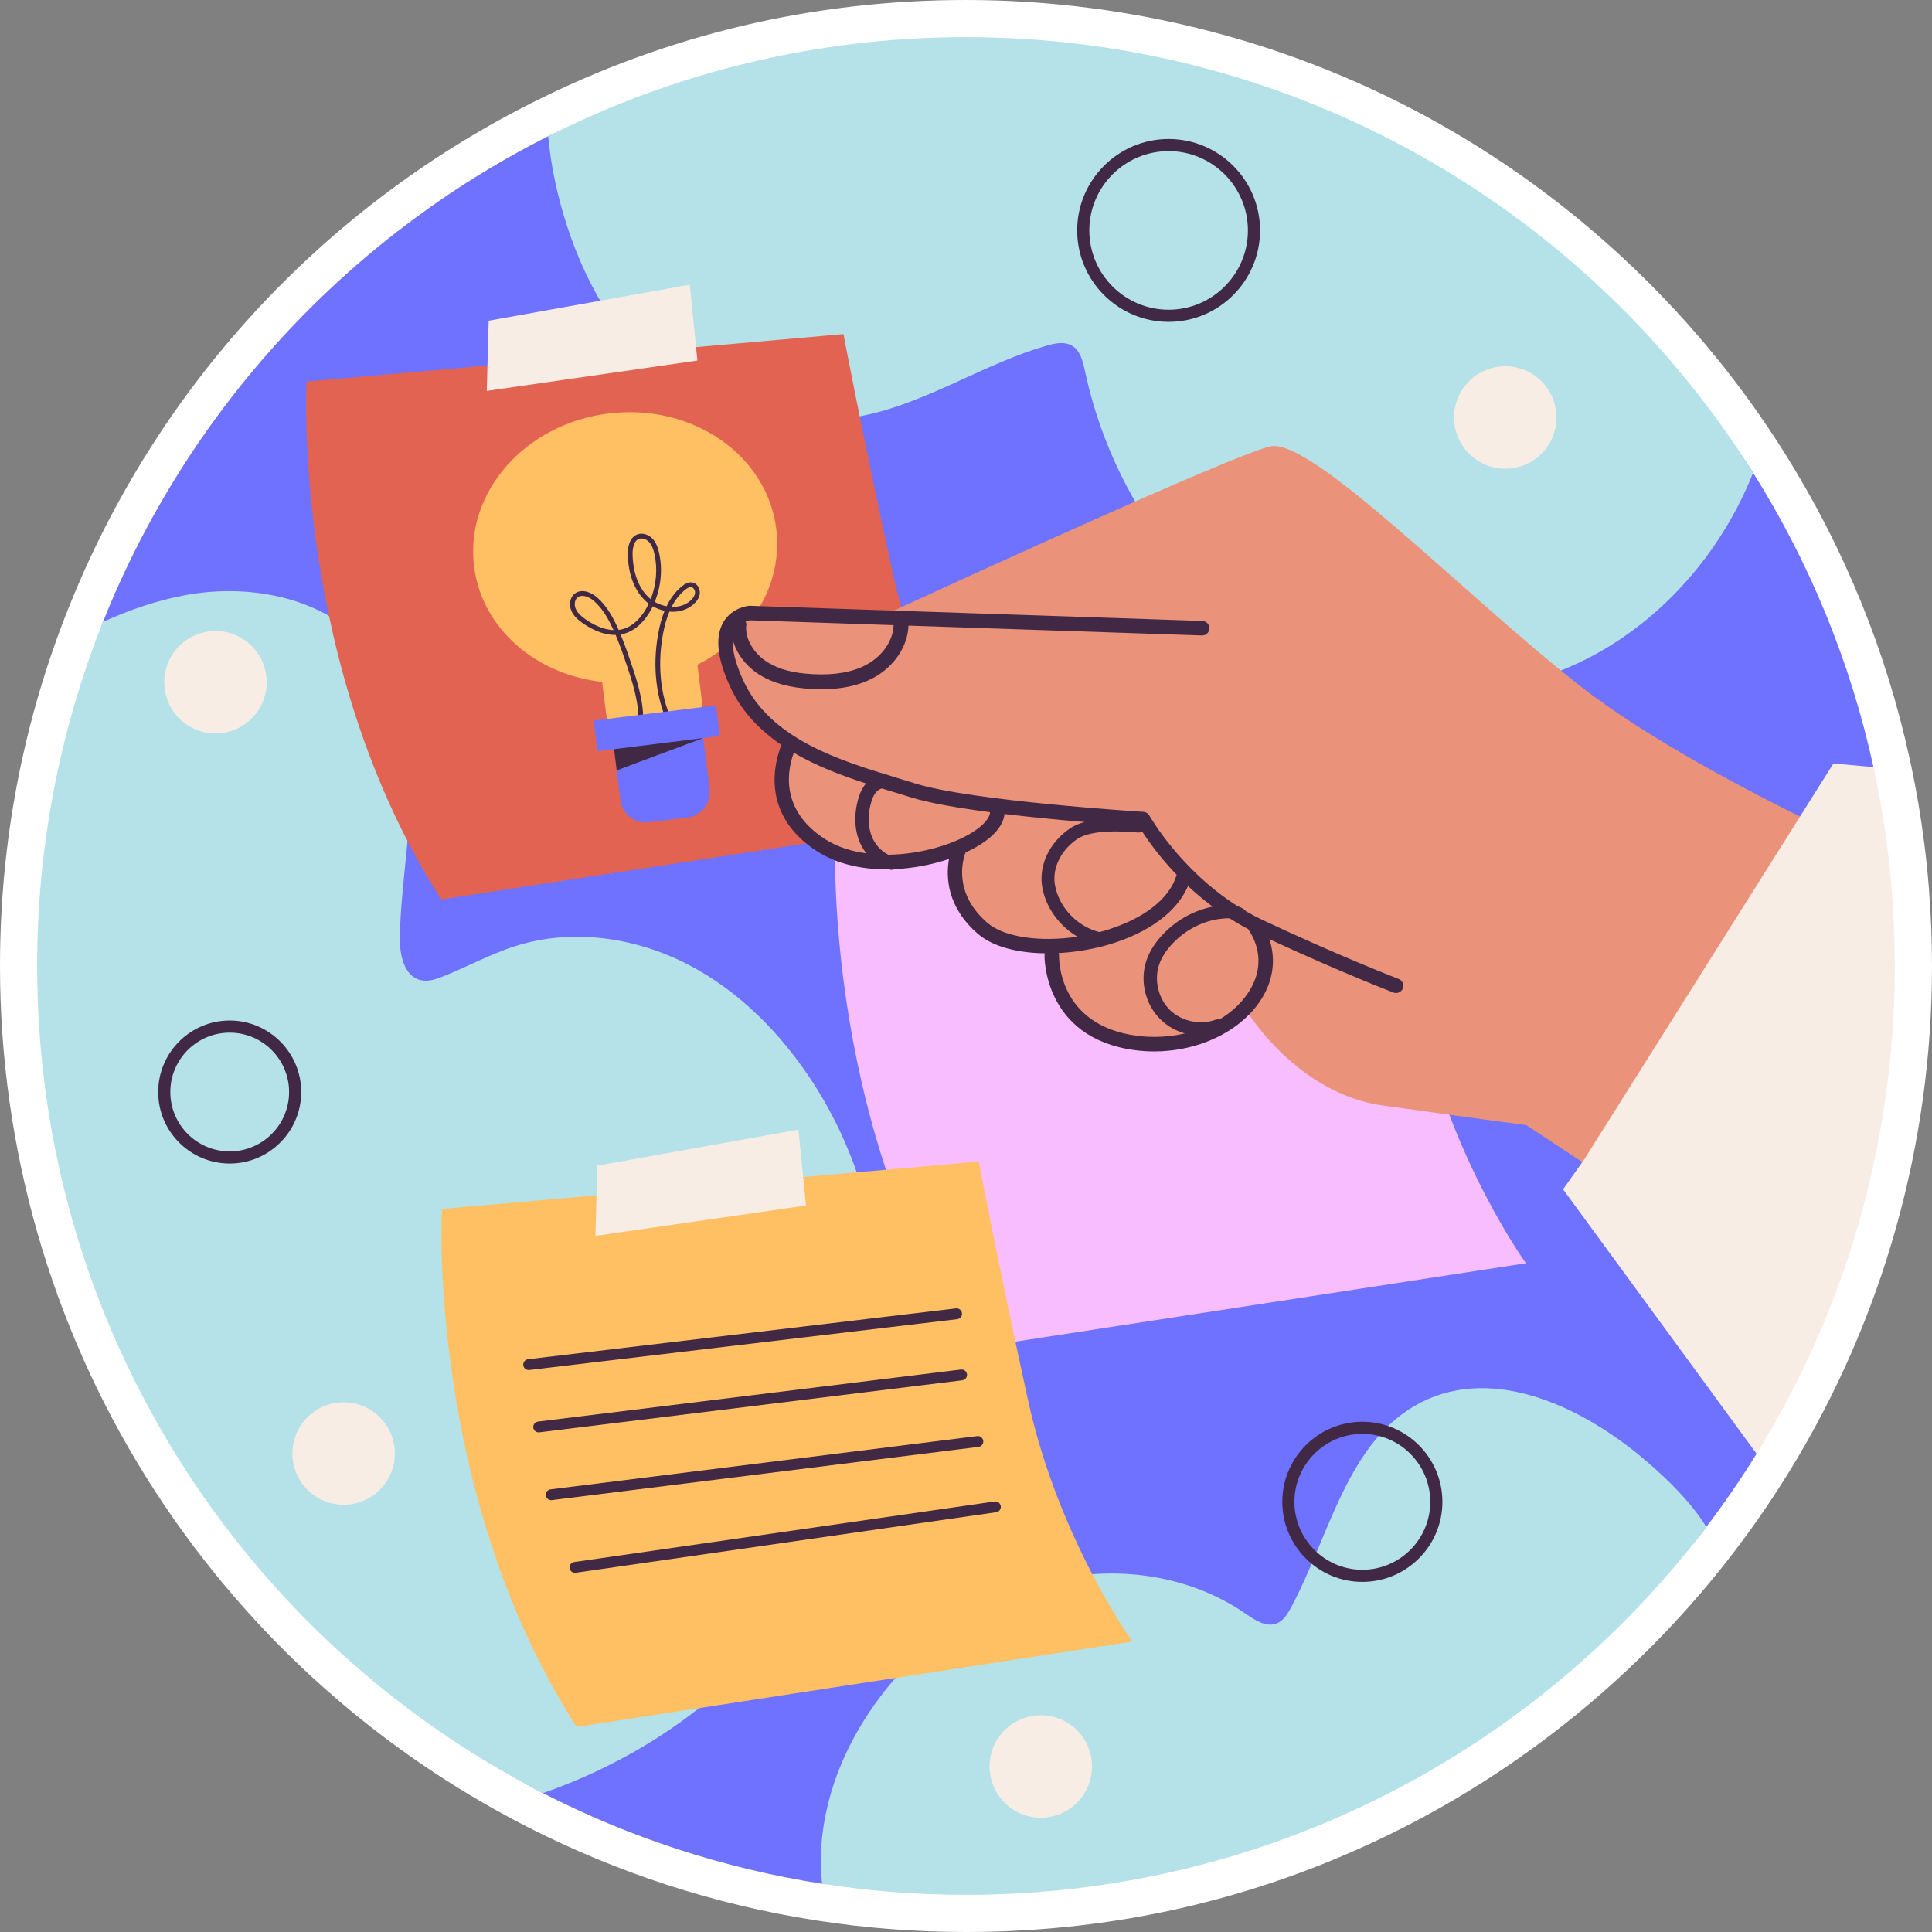
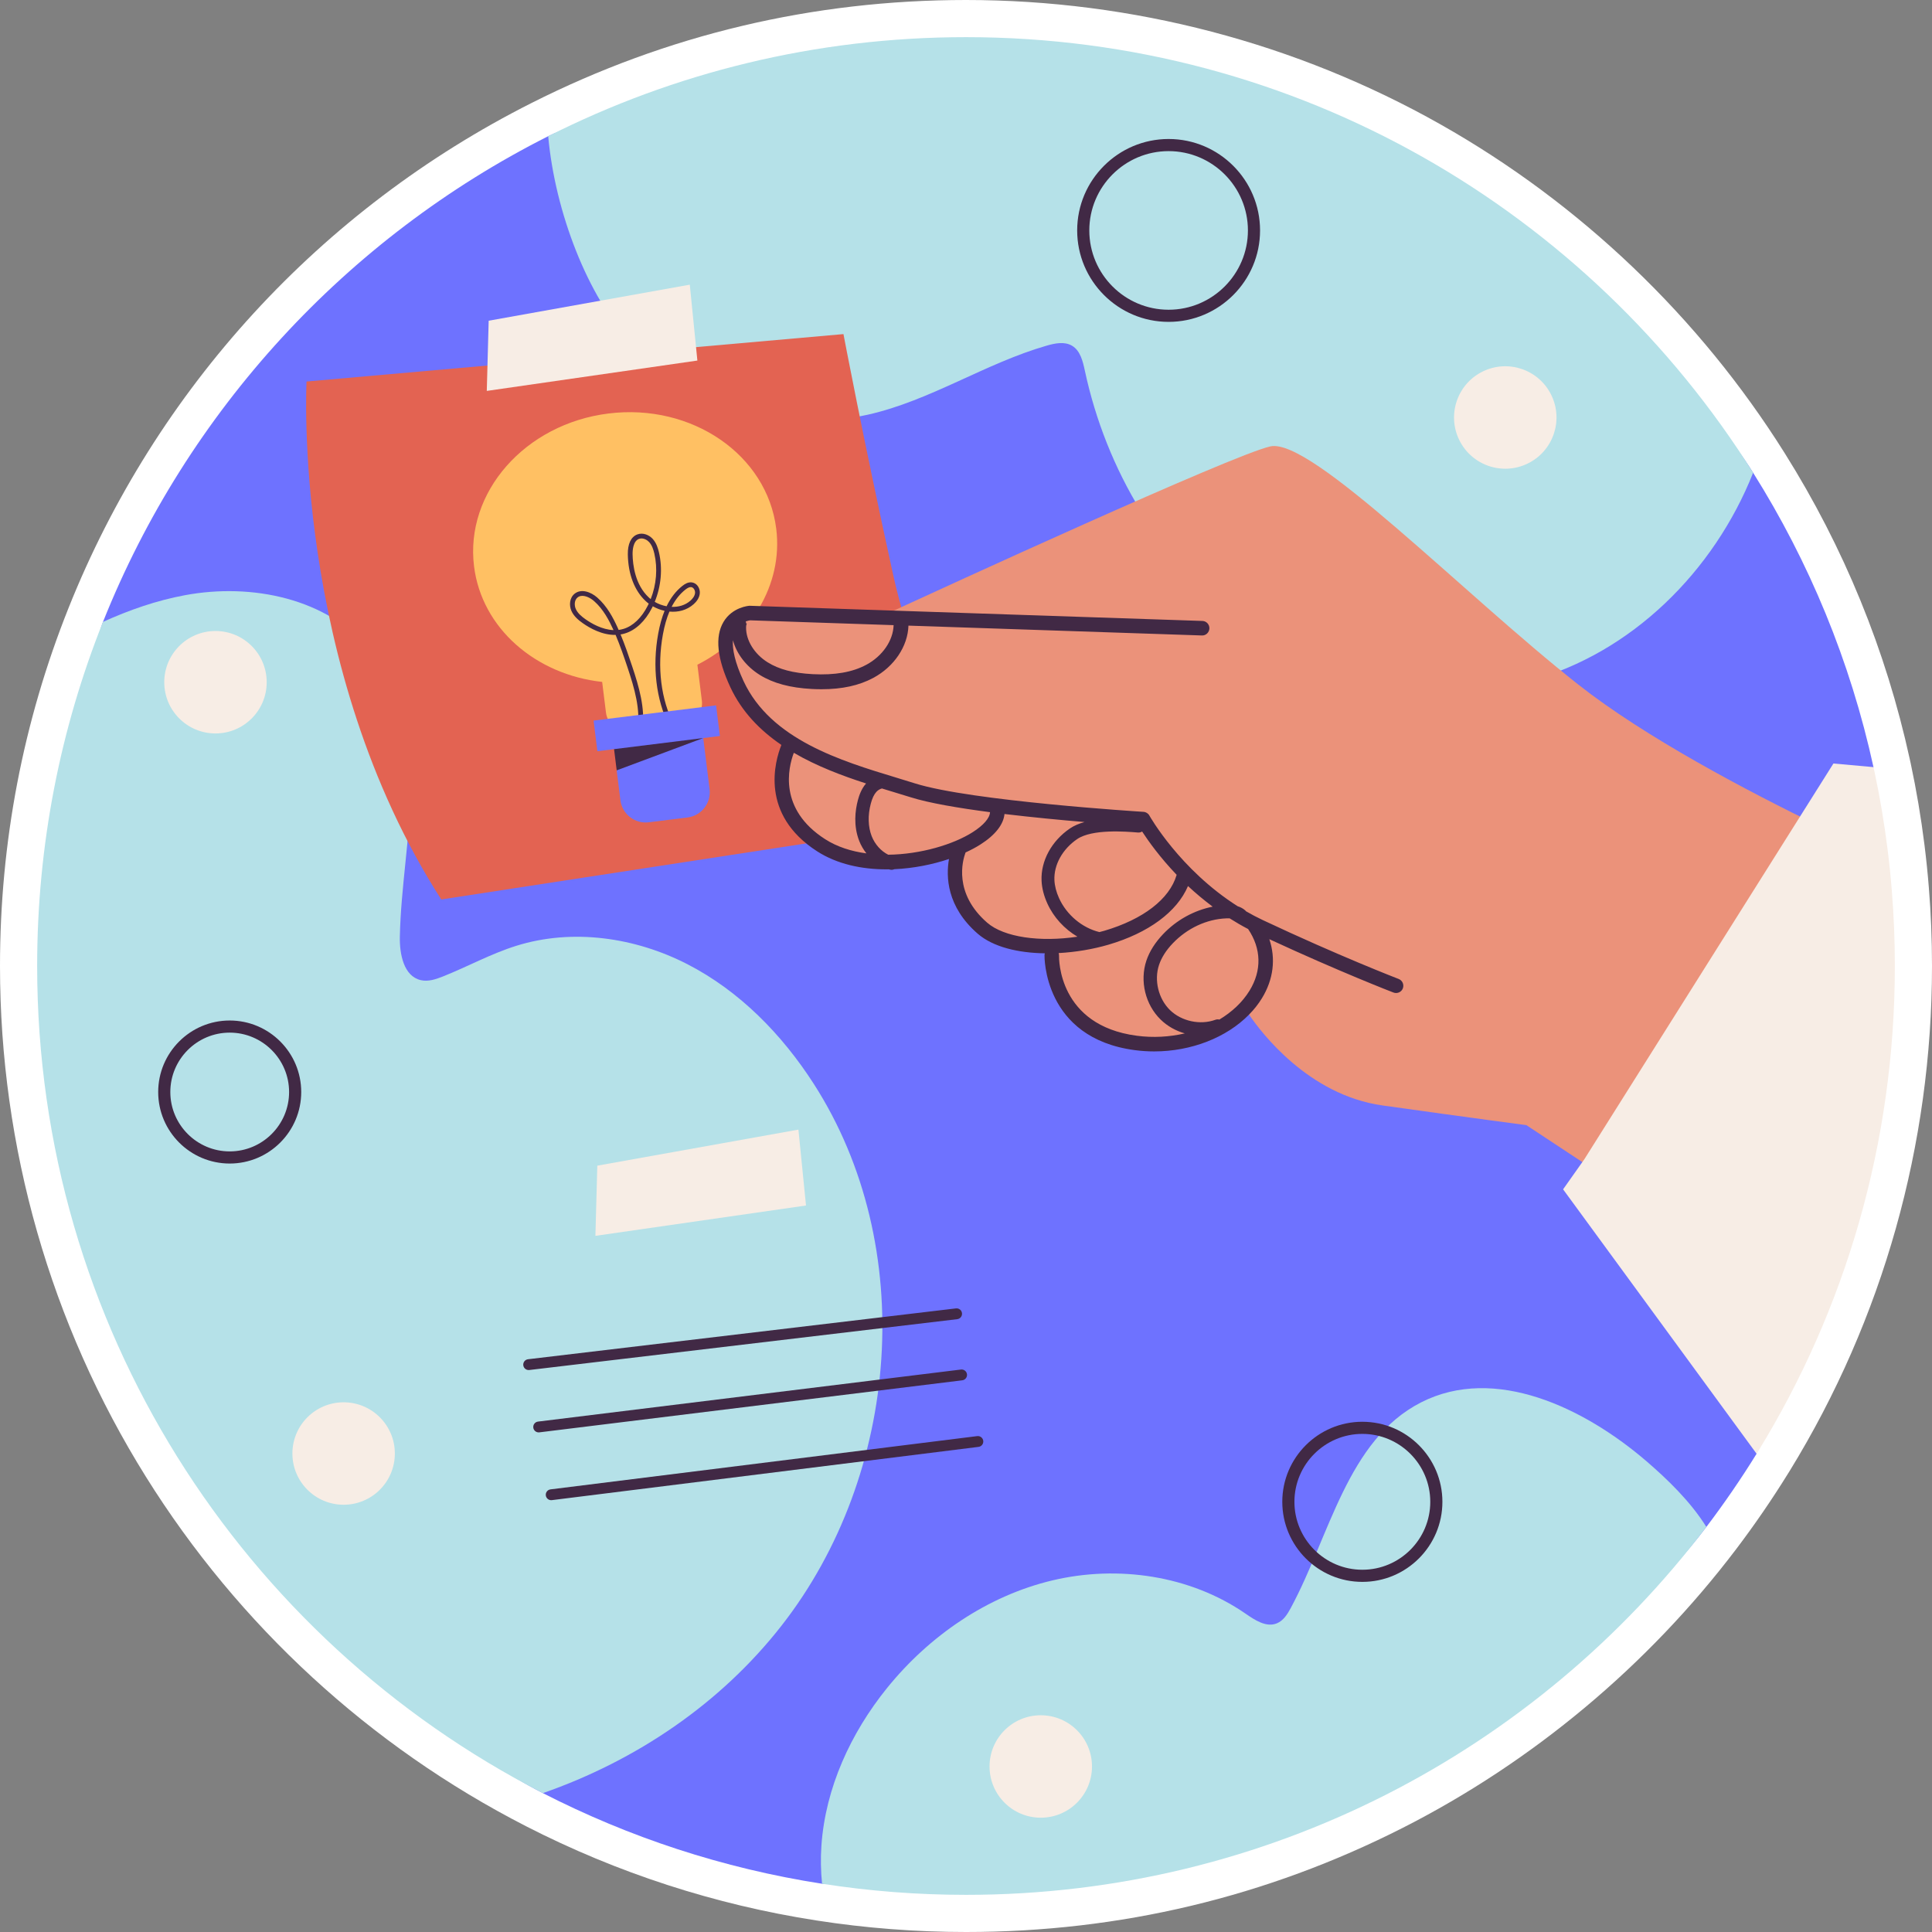
<svg xmlns="http://www.w3.org/2000/svg" height="512.0" preserveAspectRatio="xMidYMid meet" version="1.0" viewBox="0.0 0.0 512.0 512.0" width="512.0" zoomAndPan="magnify">
  <rect x="0.0" y="0.0" width="512.0" height="512.0" fill="#808080" stroke="none" />
  <g>
    <g id="change1_1">
      <path d="M256,512c-13.293,0-26.638-1.03-39.662-3.062c-26.851-4.167-52.746-12.572-76.958-24.981 c-41.29-21.162-76.118-53.183-100.716-92.603C13.37,350.818,0,304.013,0,256c0-32.76,6.106-64.671,18.149-94.845 C41.335,103.051,84.91,55.515,140.846,27.304C176.741,9.187,215.486,0,256,0c44.114,0,87.611,11.407,125.79,32.988 c37.011,20.921,68.53,51.026,91.149,87.06c15.709,25.012,26.864,52.287,33.156,81.071c0.099,0.422,0.188,0.843,0.277,1.265 c1.495,6.98,2.718,14.229,3.632,21.516c0.477,3.8,0.867,7.611,1.159,11.324C511.717,241.985,512,248.988,512,256 c0,47.333-13.019,93.567-37.649,133.701l-0.478,0.765c-4.262,6.89-8.919,13.676-13.826,20.142 c-23.376,30.812-53.913,56.329-88.306,73.792C335.673,502.714,296.732,512,256,512z" fill="#fff" />
    </g>
    <g>
      <g id="change2_2">
        <path d="M472.487,245.573c0.453,3.604-1.29,15.124-1.004,18.767c0.541,6.597-33.191,25.777-33.191,32.512 c0,47.114,49.772,48.896,26.81,86.312c-0.148,0.236,0.263,0.702,0.414,2.097c-4.135,6.685-8.576,13.154-13.312,19.397 c-44.948,59.244-98.554,39.345-178.653,39.345c-12.977,0-43.26,57.147-55.695,55.208c-26.27-4.076-51.161-12.318-73.984-24.015 c-79.577-40.783-57.355-139.253-57.355-234.82c0-32.217-70.477-47.371-59.223-75.57c22.321-55.937,64.57-101.771,117.986-128.71 c33.28-16.797,55.26,48.919,95.088,48.919c87.916,0,180.703-29.079,224.233,40.267c14.828,23.611,25.758,49.91,31.892,78.011 c0.089,0.374-3.81,4.027-3.732,4.401C494.218,214.499,471.611,238.572,472.487,245.573z" fill="#6e72ff" />
      </g>
      <g>
        <g id="change3_3">
          <path d="M464.6,125.282c-10.348,26.092-32.207,47.842-59.244,55.168 c-25.876,7.02-54.607,0.443-76.18-15.478s-36.066-40.527-41.679-66.747c-0.541-2.501-1.201-5.317-3.407-6.607 c-1.979-1.162-4.47-0.66-6.666-0.03c-16.315,4.687-30.858,14.582-47.419,18.304c-22.321,5.022-47.045-2.511-62.779-19.121 C155.834,78.749,147.1,56.27,145.279,36.095C178.56,19.299,216.172,9.846,256,9.846C343.916,9.846,421.071,55.936,464.6,125.282 z" fill="#b5e1e8" />
        </g>
        <g id="change3_1">
          <path d="M207.094,430.838c-16.138,20.647-38.489,35.732-63.222,44.357 C64.295,434.412,9.846,351.567,9.846,256c0-32.217,6.193-62.996,17.447-91.195c6.971-3.151,14.178-5.671,21.721-7.07 c17.674-3.298,37.868,0.798,49.221,14.74c8.221,10.092,10.683,23.749,10.555,36.766c-0.128,13.007-2.55,25.915-2.826,38.922 c-0.108,4.657,1.014,10.555,5.563,11.589c1.96,0.453,3.988-0.236,5.849-0.975c6.538-2.6,12.751-6.036,19.466-8.133 c14.878-4.647,31.458-2.245,45.312,4.874c13.863,7.119,25.127,18.668,33.546,31.783 C243.308,330.319,238.582,390.577,207.094,430.838z" fill="#b5e1e8" />
        </g>
        <g id="change3_2">
          <path d="M452.204,404.657C407.256,463.901,336.098,502.154,256,502.154 c-12.977,0-25.708-1.004-38.144-2.944c-0.345-3.377-0.404-6.784-0.168-10.161c1.073-15.242,7.759-29.775,17.359-41.669 c11.165-13.834,26.604-24.468,43.904-28.573c17.3-4.096,36.411-1.31,51.052,8.773c2.521,1.743,5.553,3.781,8.379,2.619 c1.743-0.709,2.816-2.442,3.702-4.096c10.397-19.308,14.966-44.465,34.501-54.449c19.535-9.974,43.294,1.388,59.904,15.724 C441.728,391.897,448.01,397.893,452.204,404.657z" fill="#b5e1e8" />
        </g>
        <g>
          <g>
            <g id="change4_1">
-               <path d="M221.388,220.138c0,0-4.022,75.417,35.697,137.26L404.4,334.773 c0,0-19.608-27.15-27.653-63.853c-8.044-36.703-13.072-63.351-13.072-63.351L221.388,220.138z" fill="#f8bdff" />
-             </g>
+               </g>
          </g>
          <g>
            <g>
              <g id="change5_2">
-                 <path d="M117.101,320.389c0,0-4.022,75.417,35.698,137.26l147.315-22.625 c0,0-19.608-27.15-27.653-63.853s-13.072-63.35-13.072-63.35L117.101,320.389z" fill="#ffc063" />
-               </g>
+                 </g>
              <g id="change6_4">
                <path d="M158.293 308.912L211.588 299.359 213.599 319.47 157.79 327.514z" fill="#f7ede5" />
              </g>
            </g>
            <g>
              <g id="change7_1">
                <path d="M140.102,363.078c-0.718,0-1.339-0.537-1.425-1.267c-0.094-0.788,0.469-1.503,1.257-1.597 l113.405-13.473c0.788-0.096,1.503,0.469,1.597,1.257c0.094,0.789-0.469,1.503-1.257,1.597l-113.405,13.473 C140.216,363.075,140.159,363.078,140.102,363.078z" fill="#412945" />
              </g>
              <g id="change7_8">
                <path d="M142.754,379.599c-0.715,0-1.335-0.533-1.424-1.262c-0.097-0.787,0.463-1.505,1.251-1.602 l112.079-13.794c0.788-0.098,1.505,0.462,1.602,1.251c0.097,0.787-0.463,1.505-1.251,1.602l-112.079,13.794 C142.872,379.595,142.813,379.599,142.754,379.599z" fill="#412945" />
              </g>
              <g id="change7_9">
                <path d="M146.07,397.563c-0.714,0-1.333-0.532-1.424-1.259c-0.098-0.788,0.461-1.506,1.248-1.604 l113.074-14.115c0.779-0.103,1.505,0.46,1.604,1.248c0.099,0.787-0.461,1.506-1.248,1.604L146.25,397.552 C146.19,397.559,146.13,397.563,146.07,397.563z" fill="#412945" />
              </g>
              <g id="change7_7">
-                 <path d="M152.371,416.811c-0.703,0-1.317-0.516-1.421-1.233c-0.113-0.786,0.432-1.514,1.218-1.627 l111.415-16.039c0.784-0.109,1.514,0.432,1.627,1.218c0.113,0.786-0.432,1.514-1.218,1.627l-111.415,16.039 C152.508,416.805,152.439,416.811,152.371,416.811z" fill="#412945" />
-               </g>
+                 </g>
            </g>
          </g>
          <g>
            <g>
              <g id="change8_1">
                <path d="M81.238,101.108c0,0-4.022,75.417,35.698,137.26l147.315-22.625 c0,0-19.609-27.15-27.653-63.853s-13.072-63.35-13.072-63.35L81.238,101.108z" fill="#e36352" />
              </g>
              <g id="change6_2">
                <path d="M129.506 84.993L182.8 75.44 184.812 95.551 129.003 103.596z" fill="#f7ede5" />
              </g>
            </g>
            <g>
              <g>
                <g id="change5_1">
                  <path d="M205.713,140.125c1.852,14.897-6.897,28.93-20.896,36.034l1.186,9.54 c0.373,3.003-1.758,5.74-4.761,6.113l-14.538,1.807c-3.003,0.373-5.74-1.758-6.113-4.761l-1.012-8.143 c-17.601-1.927-31.91-14.193-33.953-30.633c-2.439-19.615,13.509-37.749,35.625-40.499 C183.367,106.834,203.274,120.51,205.713,140.125z" fill="#ffc063" />
                </g>
                <g>
                  <g>
                    <g id="change7_2">
                      <path d="M183.371,154.344c-1.033-0.148-1.935,0.453-2.523,0.917c-1.709,1.351-3.1,3.142-4.194,5.41 c-1.109-0.21-2.187-0.611-3.144-1.172c1.701-4.153,2.117-8.829,1.13-13.077c-0.258-1.123-0.691-2.551-1.697-3.641 c-0.926-0.993-2.538-1.731-4.067-1.146c-1.658,0.639-2.545,2.521-2.496,5.305c0.087,5.209,1.761,9.587,4.71,12.334 c0.26,0.244,0.539,0.476,0.834,0.695c-0.091,0.194-0.182,0.383-0.281,0.574c-1.624,3.196-3.902,5.369-6.412,6.119 c-0.421,0.129-0.844,0.215-1.266,0.268l-0.021,0.003c-0.09-0.21-0.183-0.415-0.277-0.624 c-1.131-2.501-2.769-5.67-5.398-7.963c-1.711-1.499-4.222-2.393-5.967-1.025c-1.401,1.1-1.502,3.121-0.878,4.551 c0.64,1.458,1.879,2.472,3.01,3.27c1.839,1.3,5.135,3.184,8.707,3.113c1.216,2.877,2.236,5.859,3.183,8.693 c1.813,5.427,3.461,11.1,2.633,16.393l1.305-0.162c0.75-5.449-0.908-11.167-2.739-16.63 c-0.914-2.736-1.895-5.613-3.064-8.415c0.379-0.06,0.755-0.145,1.136-0.26c2.846-0.851,5.393-3.253,7.178-6.757 c0.075-0.15,0.15-0.299,0.225-0.448c0.96,0.547,2.022,0.963,3.123,1.204c-0.712,1.753-1.274,3.756-1.685,6.019 c-1.609,8.817-0.562,17.448,2.857,24.413l1.33-0.165c-3.46-6.785-4.536-15.303-2.944-24.02 c0.419-2.303,0.993-4.311,1.729-6.046c2.265,0.215,4.584-0.332,6.412-1.952c0.696-0.617,1.548-1.624,1.642-2.918 C185.549,155.98,184.776,154.543,183.371,154.344z M155.162,164.107c-0.987-0.697-2.068-1.569-2.58-2.746 c-0.421-0.958-0.39-2.351,0.5-3.048c0.278-0.221,0.603-0.343,0.95-0.386c1.1-0.137,2.435,0.521,3.406,1.369 c2.444,2.134,3.995,5.148,5.077,7.531c0.023,0.052,0.047,0.105,0.07,0.157 C159.569,166.863,156.768,165.24,155.162,164.107z M172.441,158.769c-0.17-0.136-0.336-0.277-0.49-0.423 c-3.64-3.382-4.26-8.614-4.309-11.428c-0.018-1.03,0.113-3.497,1.685-4.104c0.142-0.052,0.287-0.087,0.433-0.105 c0.849-0.106,1.728,0.371,2.252,0.935c0.809,0.868,1.169,2.093,1.396,3.063 C174.316,150.62,173.959,154.919,172.441,158.769z M184.198,157.108c-0.065,0.874-0.701,1.603-1.221,2.067 c-1.389,1.23-3.184,1.721-4.989,1.648c0.978-1.905,2.187-3.419,3.641-4.568c0.646-0.509,1.142-0.72,1.566-0.658 C183.826,155.684,184.247,156.469,184.198,157.108z" fill="#412945" />
                    </g>
                  </g>
                  <g id="change2_1">
                    <path d="M189.77,186.929l1.009,8.114l-4.412,0.549l1.682,13.525c0.46,3.697-2.163,7.064-5.86,7.524 l-10.251,1.275c-3.697,0.46-7.064-2.163-7.524-5.86l-0.983-7.905l3.833-3.967l-4.532-1.654l-4.417,0.549l-1.009-8.114 L189.77,186.929z" fill="#6e72ff" />
                  </g>
                  <g id="change7_4">
                    <path d="M186.367 195.592L163.431 204.151 162.733 198.53z" fill="#412945" />
                  </g>
                </g>
              </g>
            </g>
          </g>
        </g>
        <g>
          <g>
            <g id="change9_1">
              <path d="M498.547,238.207l-56.307,84.865l-22.449-14.809L404.5,298.171c0,0-15.252-1.999-38.144-5.219 c-19.633-2.757-32.187-19.407-35.348-24.074c-0.522-0.778-0.788-1.221-0.788-1.221s-5.415,7.828-24.694,9.334 c-25.6,1.999-27.697-26.496-27.697-26.496c-31.724,0.404-22.292-26.604-22.292-26.604c-59.421,15.665-46.169-26.9-46.169-26.9 c-12.14-5.159-16.591-23.286-15.301-30.641c0.394-2.255,2.353-3.889,4.648-3.889h36.756c0,0,0.482-0.226,1.388-0.64 c11.412-5.258,89.748-41.295,99.791-43.52c10.841-2.412,50.983,38.942,81.507,63.035 c17.733,14.001,44.829,28.278,64.413,37.78c7.178,3.476,10.523,5.231,14.846,7.181 C497.868,229.901,498.261,234.564,498.547,238.207z" fill="#eb927a" />
            </g>
            <g id="change7_10">
              <path d="M370.658,259.436c-0.148-0.059-15.833-6.104-36.007-15.606 c-1.536-0.719-3.013-1.507-4.431-2.324c-0.079-0.099-0.158-0.187-0.256-0.276c-0.6-0.512-1.27-0.847-1.949-1.054 c-15.311-9.698-23.326-23.877-23.414-24.044c-0.315-0.571-0.906-0.945-1.565-0.985c-0.453-0.029-45.706-2.855-60.564-7.542 c-1.536-0.483-3.141-0.975-4.795-1.477c-14.878-4.509-33.388-10.122-40.615-25.61c-2.383-5.11-2.993-8.546-2.826-10.85 c0.975,3.613,3.515,6.951,7.119,9.196c3.535,2.196,8.034,3.417,13.775,3.722c0.886,0.049,1.743,0.069,2.59,0.069 c5.445,0,9.945-0.985,13.706-3.003c5.534-2.964,9.157-8.369,9.324-13.854l77.765,2.609c1.044,0.059,1.95-0.798,1.989-1.861 c0.039-1.063-0.798-1.959-1.861-1.989l-81.782-2.737l-38.085-1.28h-0.197c-0.177,0.01-4.529,0.355-6.853,4.293 c-2.314,3.919-1.693,9.738,1.841,17.319c3.042,6.508,7.877,11.422,13.509,15.262c-1.733,4.342-5.77,18.393,9.482,28.199 c5.317,3.416,11.835,4.775,18.363,4.775c0.227,0,0.443-0.01,0.669-0.01c0.079,0.02,0.158,0.059,0.236,0.079 c0.158,0.04,0.305,0.059,0.463,0.059c0.246,0,0.482-0.069,0.709-0.167c5.1-0.227,10.122-1.241,14.494-2.708 c-0.817,4.628-0.62,12.642,7.601,19.791c4.106,3.555,10.732,5.1,17.802,5.209c-0.049,0.158-0.089,0.325-0.089,0.502 c-0.01,0.226-0.374,21.957,23.956,25.157c1.704,0.227,3.417,0.335,5.11,0.335c9.797,0,19.161-3.653,25.137-9.757 c1.31-1.32,2.442-2.757,3.397-4.303c3.082-5.002,3.732-10.506,1.979-15.685c18.658,8.645,32.748,14.09,32.896,14.139 c0.226,0.089,0.463,0.128,0.689,0.128c0.778,0,1.506-0.463,1.802-1.231C372.145,260.933,371.653,259.82,370.658,259.436z M321.368,240.276c-4.874,0.965-9.531,3.495-13.125,7.267c-2.127,2.235-3.623,4.598-4.441,7.04 c-1.802,5.386-0.286,11.668,3.791,15.626c1.782,1.743,4.007,2.974,6.39,3.653c-4.037,0.935-8.379,1.201-12.721,0.62 c-20.825-2.737-20.628-20.47-20.608-21.218c0.01-0.246-0.039-0.473-0.108-0.689c4.529-0.246,9.108-1.024,13.184-2.215 c10.654-3.121,18.206-8.734,21.1-15.547C316.8,236.652,318.986,238.493,321.368,240.276z M301.637,220.633 c0.374,0.02,0.738-0.079,1.034-0.276c1.654,2.54,4.706,6.824,9.157,11.481c0,0.02-0.01,0.03-0.02,0.049 c-1.861,6.361-8.842,11.746-19.161,14.779c-0.423,0.118-0.857,0.227-1.29,0.345c-4.598-1.122-8.694-4.569-10.703-8.999 c-0.739-1.634-1.152-3.239-1.221-4.766c-0.177-4.047,2.127-8.212,6.016-10.87 C289.457,219.648,298.309,220.357,301.637,220.633z M266.2,215.719c7.335,0.876,14.878,1.595,21.209,2.127 c-1.447,0.404-2.767,0.955-3.879,1.713c-4.864,3.318-7.739,8.615-7.503,13.844c0.089,1.96,0.601,3.978,1.526,6.016 c1.664,3.682,4.539,6.774,7.975,8.812c-9.915,1.497-19.456,0.158-23.906-3.702c-8.99-7.818-6.548-16.463-5.74-18.619 c1.447-0.66,2.777-1.369,3.948-2.117C263.739,221.312,265.944,218.486,266.2,215.719z M230.774,212.962 c0.374-1.428,0.847-2.412,1.467-3.102c0.433-0.473,0.965-0.778,1.477-0.906c0.965,0.295,1.91,0.581,2.836,0.866 c1.644,0.492,3.239,0.975,4.756,1.457c4.854,1.536,12.633,2.855,21.051,3.958c-0.039,1.526-1.713,3.476-4.598,5.307 c-5.081,3.23-13.745,5.868-22.38,5.967c-1.9-0.955-3.525-2.737-4.382-4.933C230.036,219.097,229.947,216.035,230.774,212.962z M229.514,207.626c-1.26,1.447-1.841,3.21-2.166,4.431c-0.709,2.678-1.231,6.735,0.355,10.801 c0.473,1.211,1.132,2.314,1.9,3.298c-3.968-0.532-7.749-1.713-10.959-3.781c-12.337-7.926-9.797-18.816-8.271-22.873 C216.458,203.057,223.192,205.578,229.514,207.626z M229.573,176.177c-3.692,1.979-8.35,2.787-14.238,2.481 c-5.12-0.276-8.911-1.27-11.904-3.141c-3.525-2.196-5.77-5.839-5.711-9.285c0.01-0.581,0.167-0.955,0.236-1.034 c-0.02,0.02-0.079,0.069-0.167,0.088l-0.158-0.6c0.542-0.197,0.975-0.276,1.142-0.295l38.046,1.28 C236.692,169.767,233.876,173.873,229.573,176.177z M331.126,262.557c-1.89,3.062-4.657,5.642-7.985,7.641 c-0.325-0.089-0.689-0.079-1.034,0.049c-4.027,1.477-8.98,0.413-12.052-2.57c-3.062-2.993-4.263-7.916-2.895-11.973 c0.65-1.94,1.871-3.87,3.643-5.721c3.82-3.997,8.99-6.41,14.178-6.607c0.325-0.01,0.62-0.01,0.896,0 c1.556,0.985,3.18,1.94,4.884,2.826C334.287,251.412,334.415,257.221,331.126,262.557z" fill="#412945" />
            </g>
          </g>
          <g id="change6_5">
            <path d="M502.154,256c0,47.114-13.233,91.136-36.195,128.551c-0.148,0.236-0.295,0.473-0.443,0.709 l-51.279-70.075l5.632-7.975l66.009-104.873l10.614,0.957c0.089,0.374,0.167,0.748,0.246,1.122 c1.457,6.804,2.619,13.706,3.495,20.707c0.453,3.604,0.827,7.227,1.113,10.87C501.888,242.589,502.154,249.265,502.154,256z" fill="#f7ede5" />
          </g>
        </g>
        <g>
          <g id="change7_3">
            <path d="M309.695,85.3c-13.362,0-24.233-10.871-24.233-24.233s10.871-24.233,24.233-24.233 s24.233,10.871,24.233,24.233S323.057,85.3,309.695,85.3z M309.695,40.049c-11.589,0-21.018,9.428-21.018,21.018 c0,11.589,9.428,21.017,21.018,21.017c11.589,0,21.017-9.428,21.017-21.017S321.284,40.049,309.695,40.049z" fill="#412945" />
          </g>
          <g id="change7_5">
            <path d="M60.875,308.35c-10.451,0-18.954-8.502-18.954-18.954c0-10.451,8.502-18.953,18.954-18.953 c10.451,0,18.953,8.502,18.953,18.953C79.828,299.848,71.326,308.35,60.875,308.35z M60.875,273.658 c-8.678,0-15.738,7.06-15.738,15.738s7.06,15.738,15.738,15.738s15.738-7.06,15.738-15.738S69.553,273.658,60.875,273.658z" fill="#412945" />
          </g>
          <g id="change7_6">
            <path d="M361.035,419.214c-11.699,0-21.216-9.518-21.216-21.216c0-11.699,9.517-21.216,21.216-21.216 s21.216,9.517,21.216,21.216C382.252,409.696,372.734,419.214,361.035,419.214z M361.035,379.997c-9.926,0-18,8.075-18,18.001 s8.075,18.001,18,18.001c9.926,0,18.001-8.075,18.001-18.001C379.036,388.072,370.961,379.997,361.035,379.997z" fill="#412945" />
          </g>
          <g id="change6_6">
            <circle cx="398.904" cy="110.641" fill="#f7ede5" r="13.575" transform="rotate(-25.999 398.905 110.624)" />
          </g>
          <g id="change6_1">
            <circle cx="57.104" cy="180.796" fill="#f7ede5" r="13.575" />
          </g>
          <g id="change6_3">
            <circle cx="91.064" cy="385.198" fill="#f7ede5" r="13.575" />
          </g>
          <g id="change6_7">
            <circle cx="275.814" cy="468.136" fill="#f7ede5" r="13.575" />
          </g>
        </g>
      </g>
    </g>
  </g>
</svg>